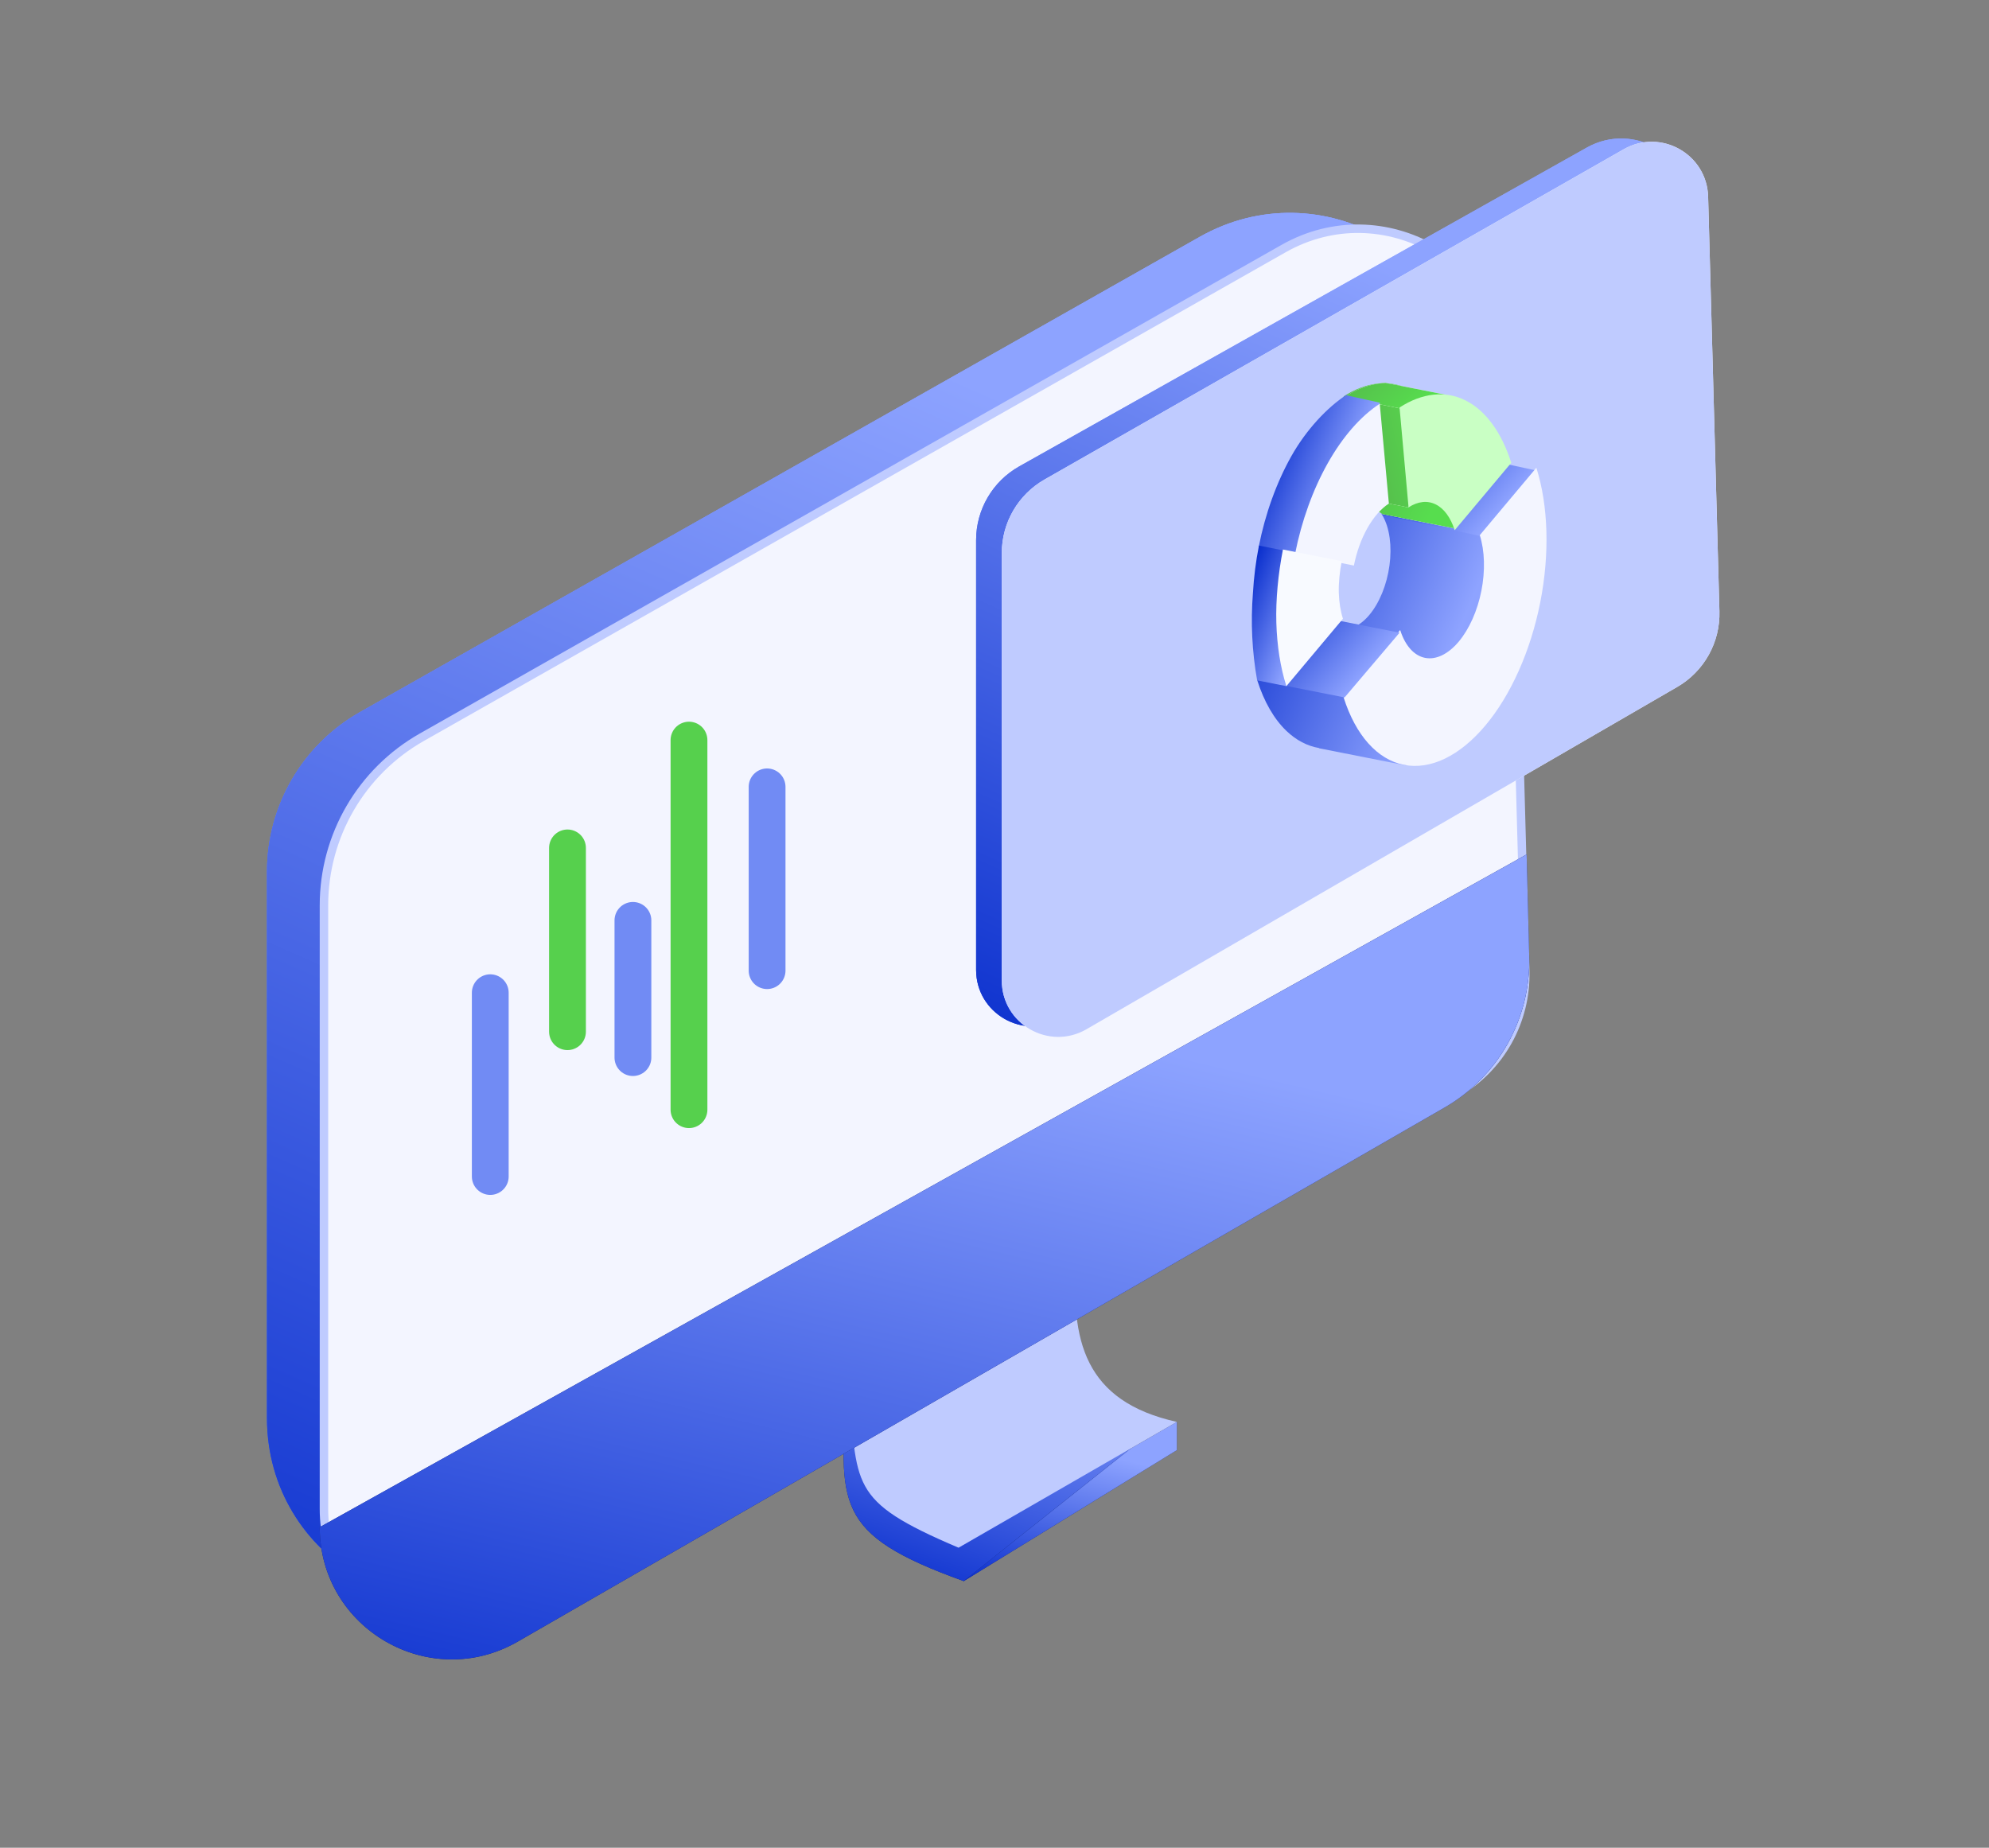
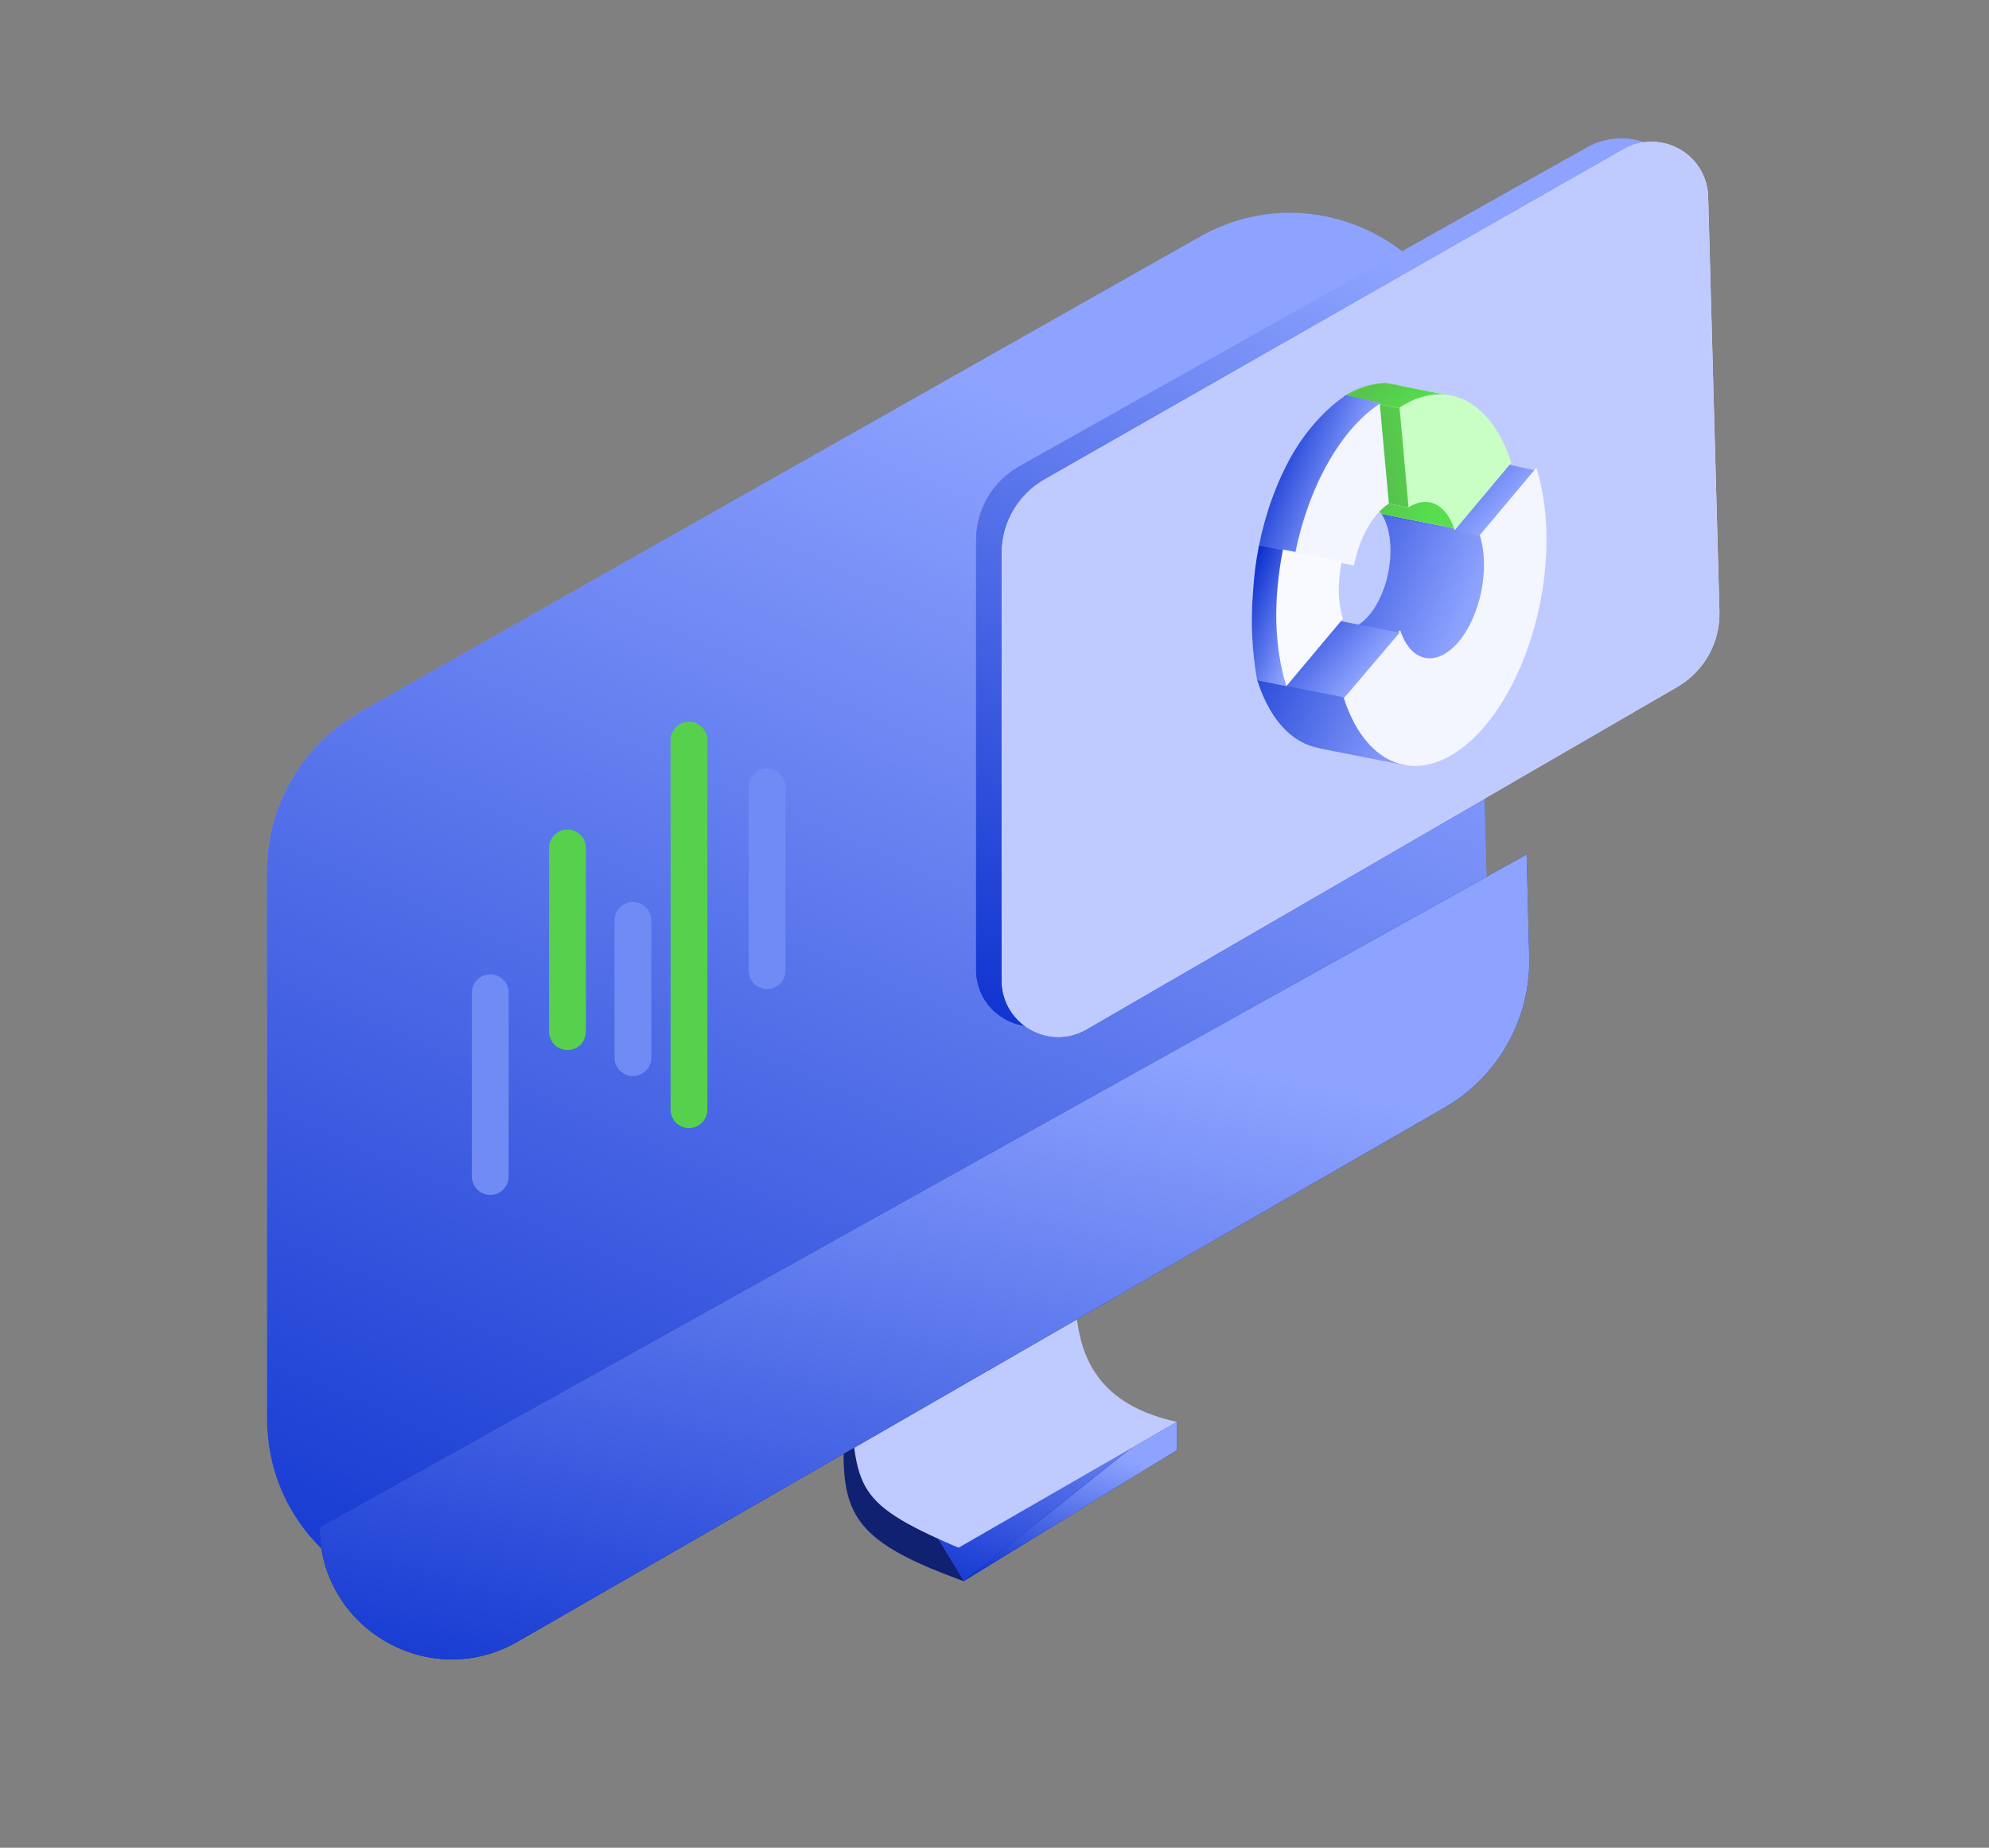
<svg xmlns="http://www.w3.org/2000/svg" width="141" height="131" viewBox="0 0 141 131" fill="none">
  <rect x="0" y="0" width="141" height="131" fill="#808080" stroke="none" />
  <path d="M67.953 109.728L83.426 100.809V102.811L68.317 112.095L67.953 109.728Z" fill="#0F2170" />
  <path d="M67.953 109.728L83.426 100.809V102.811L68.317 112.095L67.953 109.728Z" fill="url(#paint0_linear_353_21451)" />
  <path d="M59.994 98.338L75.779 89.886C75.273 96.184 74.635 99.976 81.605 101.536L68.316 112.094C58.98 108.74 59.578 106.633 59.994 98.338Z" fill="#0F2170" />
-   <path d="M59.994 98.338L75.779 89.886C75.273 96.184 74.635 99.976 81.605 101.536L68.316 112.094C58.98 108.74 59.578 106.633 59.994 98.338Z" fill="url(#paint1_linear_353_21451)" />
+   <path d="M59.994 98.338L75.779 89.886C75.273 96.184 74.635 99.976 81.605 101.536L68.316 112.094Z" fill="url(#paint1_linear_353_21451)" />
  <path d="M60.124 98.077L76.326 89.157C75.849 95.035 76.872 99.351 83.425 100.808L67.952 109.727C60.002 106.345 60.853 105.359 60.124 98.077Z" fill="#BFCBFF" />
  <path d="M18.926 61.797C18.926 57.112 21.446 52.79 25.523 50.483L85.043 16.795C93.574 11.967 104.175 17.957 104.442 27.756L105.464 65.36C105.594 70.136 103.093 74.599 98.951 76.981L38.408 111.809C29.741 116.795 18.926 110.539 18.926 100.54V61.797Z" fill="#7B93F8" />
-   <path d="M18.926 61.797C18.926 57.112 21.446 52.79 25.523 50.483L85.043 16.795C93.574 11.967 104.175 17.957 104.442 27.756L105.464 65.36C105.594 70.136 103.093 74.599 98.951 76.981L38.408 111.809C29.741 116.795 18.926 110.539 18.926 100.54V61.797Z" fill="url(#paint2_linear_353_21451)" />
  <path d="M18.926 61.797C18.926 57.112 21.446 52.79 25.523 50.483L85.043 16.795C93.574 11.967 104.175 17.957 104.442 27.756L105.464 65.36C105.594 70.136 103.093 74.599 98.951 76.981L38.408 111.809C29.741 116.795 18.926 110.539 18.926 100.54V61.797Z" fill="url(#paint3_linear_353_21451)" />
-   <path d="M22.965 64.182C22.965 59.249 25.617 54.698 29.907 52.265L90.994 17.623C98.014 13.641 106.747 18.57 106.968 26.637L108.124 68.824C108.221 72.386 106.358 75.715 103.271 77.494L37.509 115.391C31.042 119.117 22.965 114.45 22.965 106.986V64.182Z" fill="#F3F5FF" stroke="#BFCBFF" stroke-width="0.6" />
  <path d="M22.666 108.271L108.223 60.577L108.406 67.822C108.518 72.22 106.214 76.326 102.402 78.522L36.703 116.383C30.461 119.98 22.666 115.475 22.666 108.271Z" fill="#0F2170" />
  <path d="M22.666 108.271L108.223 60.577L108.406 67.822C108.518 72.22 106.214 76.326 102.402 78.522L36.703 116.383C30.461 119.98 22.666 115.475 22.666 108.271Z" fill="url(#paint4_linear_353_21451)" />
  <path d="M69.196 38.295C69.196 36.126 70.366 34.126 72.257 33.064L112.481 10.466C115.866 8.564 120.033 11.079 119.928 14.961L119.626 26.105L120.07 42.471C120.129 44.664 118.987 46.714 117.092 47.819L75.209 72.218C72.543 73.771 69.196 71.847 69.196 68.761V38.295Z" fill="url(#paint5_linear_353_21451)" />
  <path d="M69.196 38.295C69.196 36.126 70.366 34.126 72.257 33.064L112.481 10.466C115.866 8.564 120.033 11.079 119.928 14.961L119.626 26.105L120.07 42.471C120.129 44.664 118.987 46.714 117.092 47.819L75.209 72.218C72.543 73.771 69.196 71.847 69.196 68.761V38.295Z" fill="url(#paint6_linear_353_21451)" />
  <path d="M71.017 39.211C71.017 37.056 72.173 35.067 74.045 33.999L115.109 10.581C117.734 9.084 121.007 10.926 121.089 13.947L121.89 43.345C121.95 45.543 120.803 47.597 118.901 48.7L77.023 72.968C74.356 74.514 71.017 72.59 71.017 69.507V39.211Z" fill="#F3F5FF" />
  <path d="M71.017 39.211C71.017 37.056 72.173 35.067 74.045 33.999L115.109 10.581C117.734 9.084 121.007 10.926 121.089 13.947L121.89 43.345C121.95 45.543 120.803 47.597 118.901 48.7L77.023 72.968C74.356 74.514 71.017 72.59 71.017 69.507V39.211Z" fill="#BFCBFF" />
  <path fill-rule="evenodd" clip-rule="evenodd" d="M99.674 54.269L93.503 53.049L93.506 53.033C92.67 52.89 91.889 52.481 91.199 51.823C90.32 50.982 89.612 49.757 89.129 48.237L93.599 42.91C93.766 43.435 94.01 43.859 94.314 44.15C94.618 44.44 94.974 44.59 95.356 44.588C95.737 44.586 96.133 44.432 96.516 44.138C96.899 43.844 97.258 43.417 97.567 42.889C97.876 42.361 98.127 41.746 98.301 41.088C98.475 40.431 98.567 39.748 98.572 39.09C98.576 38.433 98.493 37.818 98.327 37.291C98.161 36.764 97.918 36.338 97.614 36.045L100.743 28.385C101.444 29.062 102.035 29.985 102.489 31.107L103.022 30.681L106.916 39.685L106.237 46.706L101.701 50.774L99.674 54.269Z" fill="url(#paint7_linear_353_21451)" />
  <path d="M99.059 31.235L108.938 33.364L105.038 38.025L98.016 36.507L99.059 31.235Z" fill="url(#paint8_linear_353_21451)" />
  <path d="M95.249 49.447C96.103 52.134 97.641 53.852 99.526 54.225C101.41 54.598 103.487 53.594 105.299 51.434C107.111 49.275 108.509 46.136 109.187 42.71C109.864 39.283 109.765 35.848 108.912 33.162L104.902 37.941C105.254 39.051 105.295 40.469 105.016 41.885C104.736 43.3 104.158 44.596 103.41 45.489C102.661 46.38 101.804 46.795 101.025 46.641C100.247 46.487 99.611 45.778 99.259 44.668L95.249 49.447Z" fill="#F3F5FF" />
  <path d="M103.169 32.026C102.479 29.856 101.337 28.303 99.911 27.597C98.486 26.891 96.852 27.069 95.25 28.106L95.888 35.187C96.55 34.758 97.17 35.265 97.759 35.556C98.347 35.848 99.011 35.685 99.296 36.582L103.169 32.026Z" fill="url(#paint9_linear_353_21451)" />
  <path d="M89.124 48.221L95.318 49.446L99.217 44.855L93.01 43.628L89.124 48.221Z" fill="url(#paint10_linear_353_21451)" />
  <path d="M98.225 27.144L102.586 28.006L99.307 28.964L95.303 28.172C96.385 27.365 97.702 27.15 98.225 27.144Z" fill="white" />
  <path d="M98.225 27.144L102.586 28.006L99.307 28.964L95.303 28.172C96.385 27.365 97.702 27.15 98.225 27.144Z" fill="url(#paint11_linear_353_21451)" />
  <path d="M96.076 35.232L99.84 35.976L100.993 32.524L104.239 32.757L103.189 37.476L98.016 36.454L96.076 35.232Z" fill="white" />
  <path d="M96.076 35.232L99.84 35.976L100.993 32.524L104.239 32.757L103.189 37.476L98.016 36.454L96.076 35.232Z" fill="url(#paint12_linear_353_21451)" />
  <path d="M107.133 32.81C106.443 30.639 105.301 29.087 103.875 28.381C102.45 27.675 100.816 27.853 99.214 28.89L99.852 35.97C100.514 35.542 101.189 35.468 101.778 35.76C102.367 36.052 102.838 36.693 103.123 37.59L107.133 32.81Z" fill="#C9FFC4" />
  <path fill-rule="evenodd" clip-rule="evenodd" d="M95.765 33.194L95.883 35.19C95.325 35.553 94.799 36.153 94.362 36.927C93.926 37.702 93.594 38.62 93.403 39.586L89.233 38.757C89.695 36.42 90.498 34.196 91.555 32.321C92.613 30.447 94.105 28.869 95.457 27.99L95.459 28.027L97.831 28.553L95.765 33.194Z" fill="url(#paint13_linear_353_21451)" />
  <path d="M97.811 28.624C96.46 29.503 95.188 30.957 94.13 32.831C93.073 34.706 92.27 36.93 91.807 39.267L95.978 40.096C96.169 39.13 96.5 38.212 96.937 37.437C97.374 36.663 97.899 36.063 98.457 35.7L97.811 28.624Z" fill="#F3F5FF" />
  <path fill-rule="evenodd" clip-rule="evenodd" d="M88.82 42.056C88.884 40.934 89.026 39.795 89.247 38.68L89.319 38.694L89.319 38.694L91.283 39.082L91.283 39.083L93.418 39.505C93.144 40.89 93.166 42.28 93.479 43.39L91.76 45.446L91.204 48.647L89.386 48.288L89.386 48.288C89.386 48.288 89.386 48.288 89.386 48.288L89.119 48.235C88.757 46.193 88.657 44.116 88.82 42.056Z" fill="url(#paint14_linear_353_21451)" />
  <path d="M90.948 38.959C90.613 40.656 90.432 42.511 90.48 44.149C90.527 45.788 90.769 47.315 91.191 48.646L95.201 43.866C95.026 43.317 94.927 42.686 94.907 42.009C94.888 41.332 94.976 40.484 95.115 39.783L90.948 38.959Z" fill="#F8FAFF" />
  <path d="M34.755 70.38V83.41" stroke="#718BF4" stroke-width="2.609" stroke-linecap="round" />
  <path d="M40.229 60.114V73.144" stroke="#56D04D" stroke-width="2.609" stroke-linecap="round" />
  <path d="M54.379 55.786V68.816" stroke="#718BF4" stroke-width="2.609" stroke-linecap="round" />
  <path d="M44.868 65.252V74.98" stroke="#718BF4" stroke-width="2.609" stroke-linecap="round" />
  <path d="M48.842 52.471V78.673" stroke="#56D04D" stroke-width="2.609" stroke-linecap="round" />
  <defs>
    <linearGradient id="paint0_linear_353_21451" x1="80.045" y1="103.579" x2="77.443" y2="114.749" gradientUnits="userSpaceOnUse">
      <stop stop-color="#8DA3FF" />
      <stop offset="1" stop-color="#0228CA" />
    </linearGradient>
    <linearGradient id="paint1_linear_353_21451" x1="76.841" y1="95.337" x2="70.024" y2="116.293" gradientUnits="userSpaceOnUse">
      <stop stop-color="#8DA3FF" />
      <stop offset="1" stop-color="#0228CA" />
    </linearGradient>
    <linearGradient id="paint2_linear_353_21451" x1="86.924" y1="35.062" x2="41.729" y2="138.163" gradientUnits="userSpaceOnUse">
      <stop stop-color="#8EA3FF" />
      <stop offset="1" stop-color="#0228CA" />
    </linearGradient>
    <linearGradient id="paint3_linear_353_21451" x1="86.902" y1="35.062" x2="41.743" y2="138.203" gradientUnits="userSpaceOnUse">
      <stop stop-color="#8DA3FF" />
      <stop offset="1" stop-color="#0228CA" />
    </linearGradient>
    <linearGradient id="paint4_linear_353_21451" x1="89.814" y1="76.261" x2="74.826" y2="139.372" gradientUnits="userSpaceOnUse">
      <stop stop-color="#8DA3FF" />
      <stop offset="1" stop-color="#0228CA" />
    </linearGradient>
    <linearGradient id="paint5_linear_353_21451" x1="109.043" y1="23.387" x2="82.096" y2="84.674" gradientUnits="userSpaceOnUse">
      <stop stop-color="#8EA3FF" />
      <stop offset="1" stop-color="#0228CA" />
    </linearGradient>
    <linearGradient id="paint6_linear_353_21451" x1="109.03" y1="23.387" x2="82.105" y2="84.697" gradientUnits="userSpaceOnUse">
      <stop stop-color="#8DA3FF" />
      <stop offset="1" stop-color="#0228CA" />
    </linearGradient>
    <linearGradient id="paint7_linear_353_21451" x1="101.634" y1="48.962" x2="85.996" y2="42.353" gradientUnits="userSpaceOnUse">
      <stop stop-color="#8EA3FF" />
      <stop offset="1" stop-color="#0228CA" />
    </linearGradient>
    <linearGradient id="paint8_linear_353_21451" x1="105.685" y1="36.929" x2="98.868" y2="30.833" gradientUnits="userSpaceOnUse">
      <stop stop-color="#8EA3FF" />
      <stop offset="1" stop-color="#0228CA" />
    </linearGradient>
    <linearGradient id="paint9_linear_353_21451" x1="104.861" y1="34.407" x2="96.439" y2="36.377" gradientUnits="userSpaceOnUse">
      <stop stop-color="#5AE650" />
      <stop offset="1" stop-color="#54B54B" />
    </linearGradient>
    <linearGradient id="paint10_linear_353_21451" x1="96.175" y1="48.445" x2="89.762" y2="42.924" gradientUnits="userSpaceOnUse">
      <stop stop-color="#8EA3FF" />
      <stop offset="1" stop-color="#0228CA" />
    </linearGradient>
    <linearGradient id="paint11_linear_353_21451" x1="100.558" y1="28.828" x2="96.77" y2="24.408" gradientUnits="userSpaceOnUse">
      <stop stop-color="#57DD4E" />
      <stop offset="1" stop-color="#54B54B" />
    </linearGradient>
    <linearGradient id="paint12_linear_353_21451" x1="101.624" y1="35.991" x2="94.846" y2="32.628" gradientUnits="userSpaceOnUse">
      <stop stop-color="#57DD4E" />
      <stop offset="1" stop-color="#54B54B" />
    </linearGradient>
    <linearGradient id="paint13_linear_353_21451" x1="94.497" y1="37.183" x2="88.263" y2="34.764" gradientUnits="userSpaceOnUse">
      <stop stop-color="#8EA3FF" />
      <stop offset="1" stop-color="#0228CA" />
    </linearGradient>
    <linearGradient id="paint14_linear_353_21451" x1="91.561" y1="46.627" x2="86.662" y2="44.743" gradientUnits="userSpaceOnUse">
      <stop stop-color="#8EA3FF" />
      <stop offset="1" stop-color="#0228CA" />
    </linearGradient>
  </defs>
</svg>